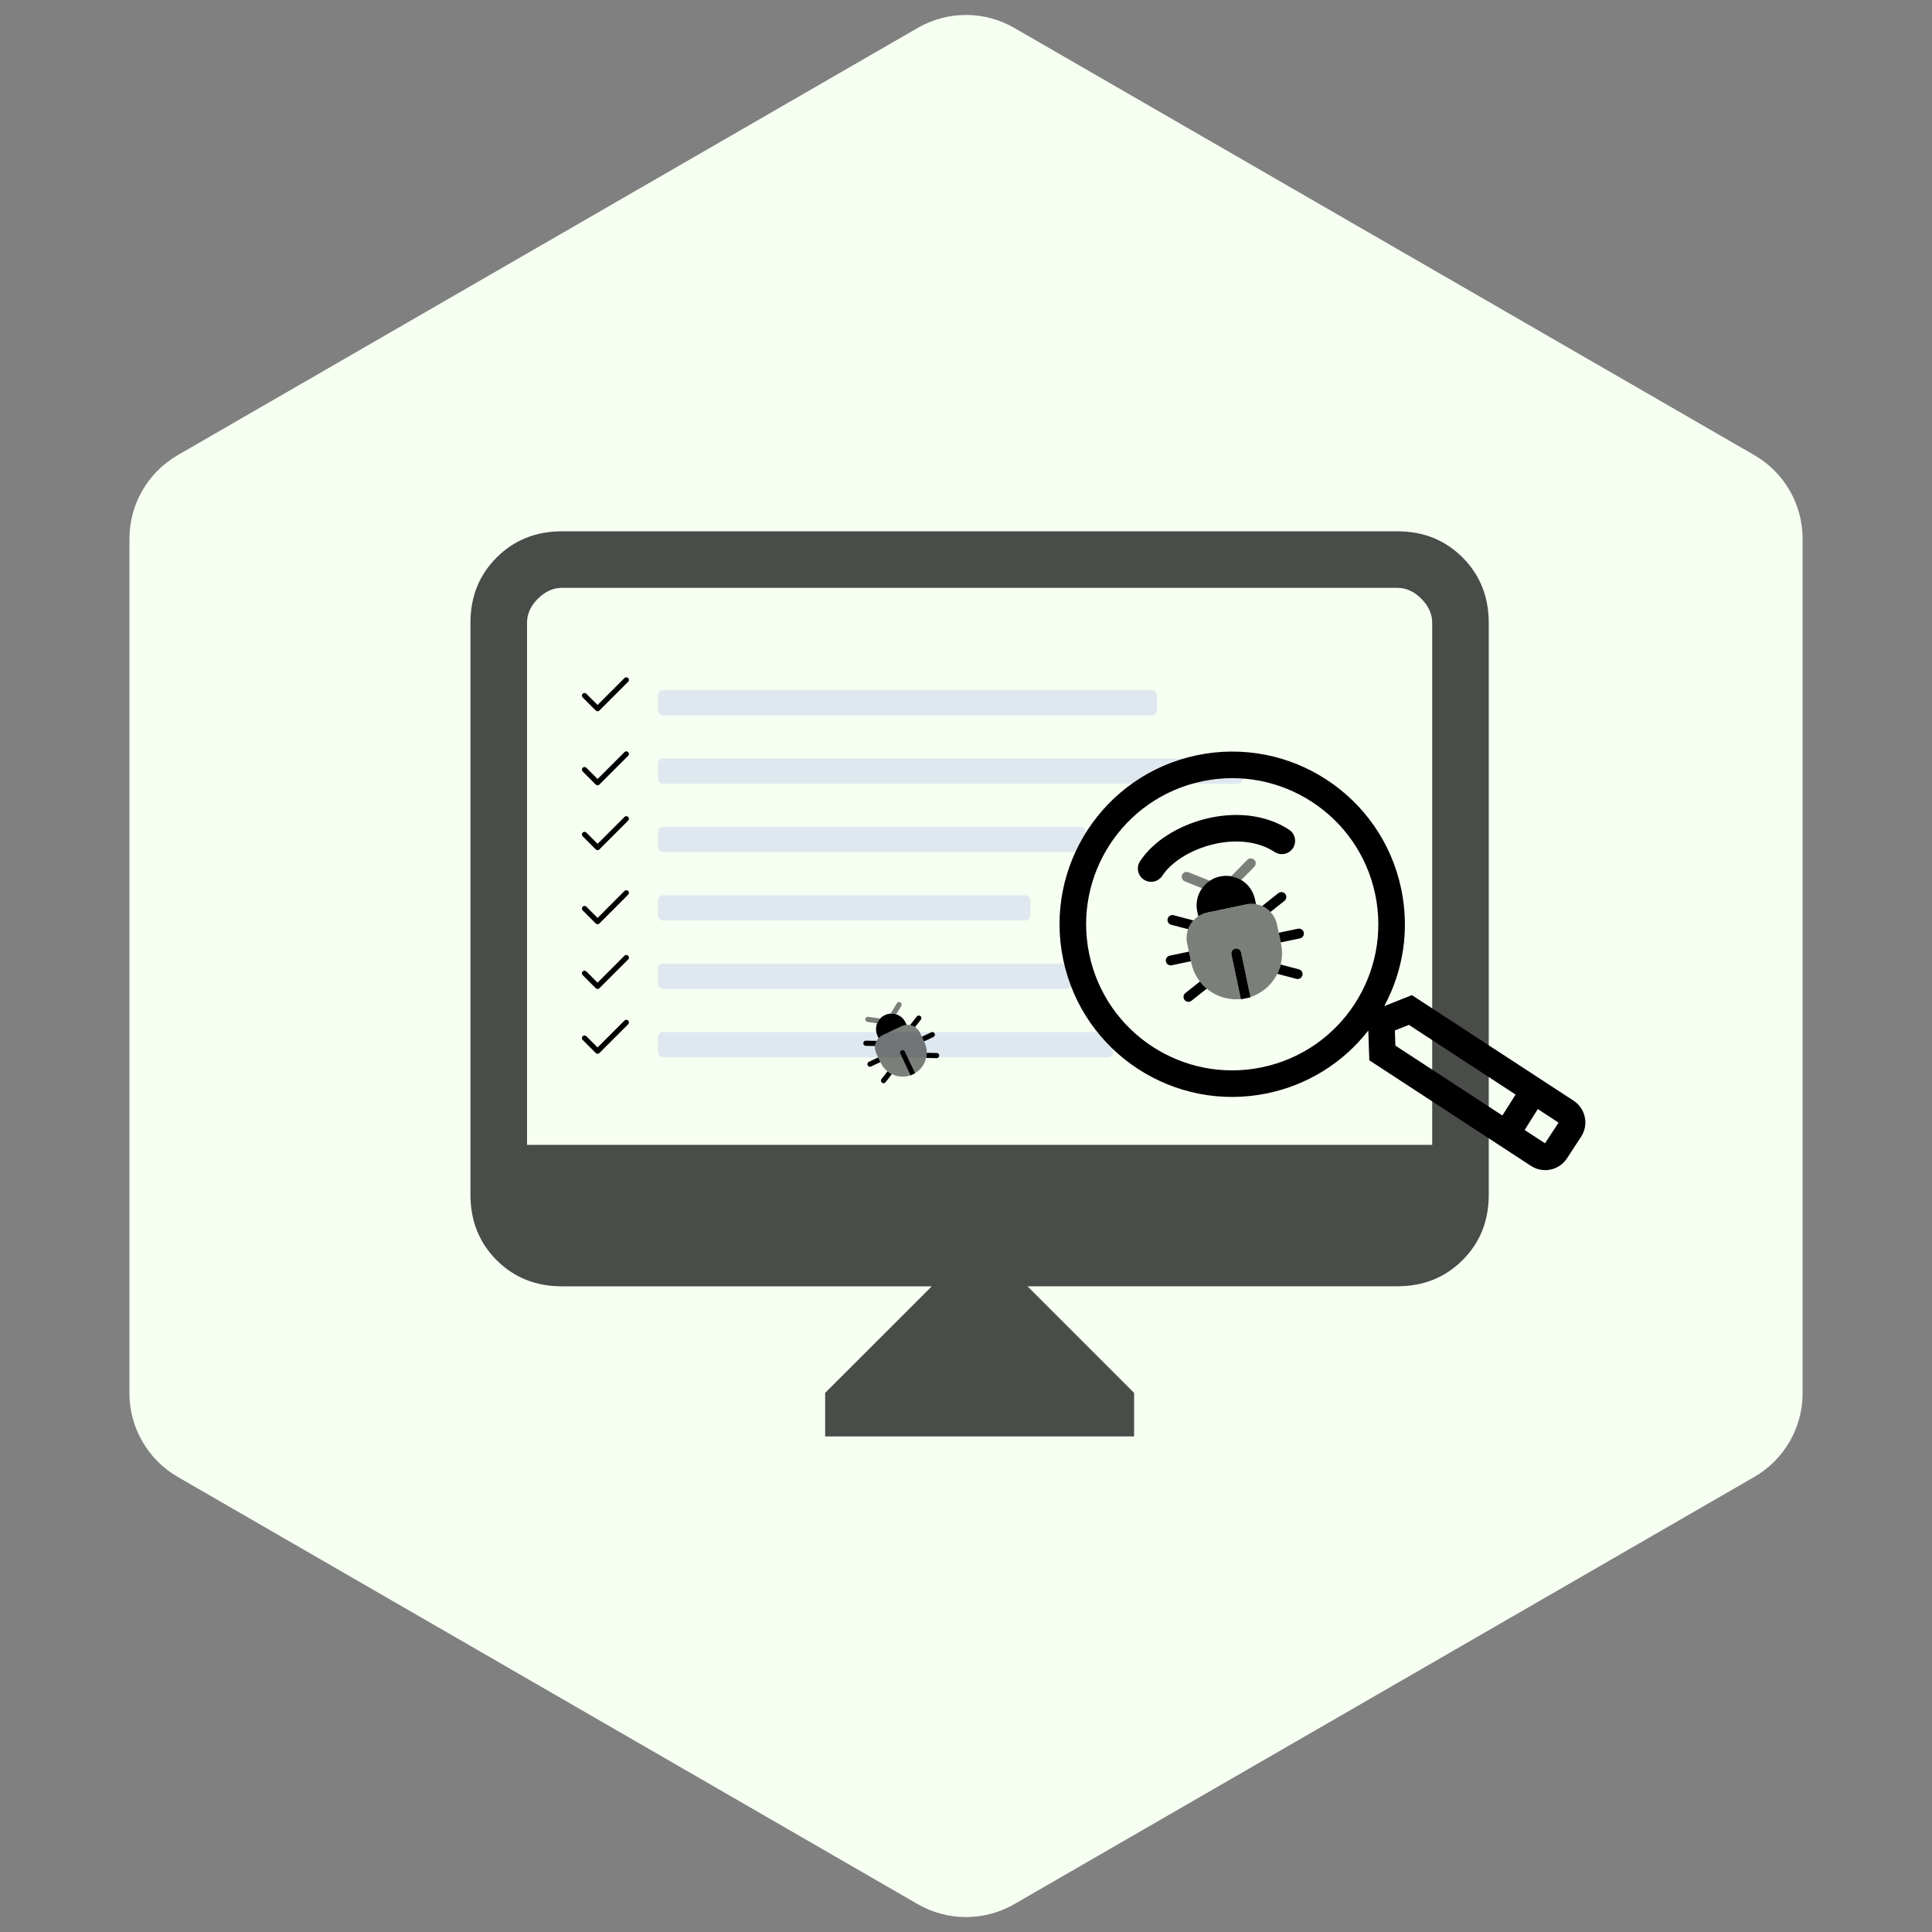
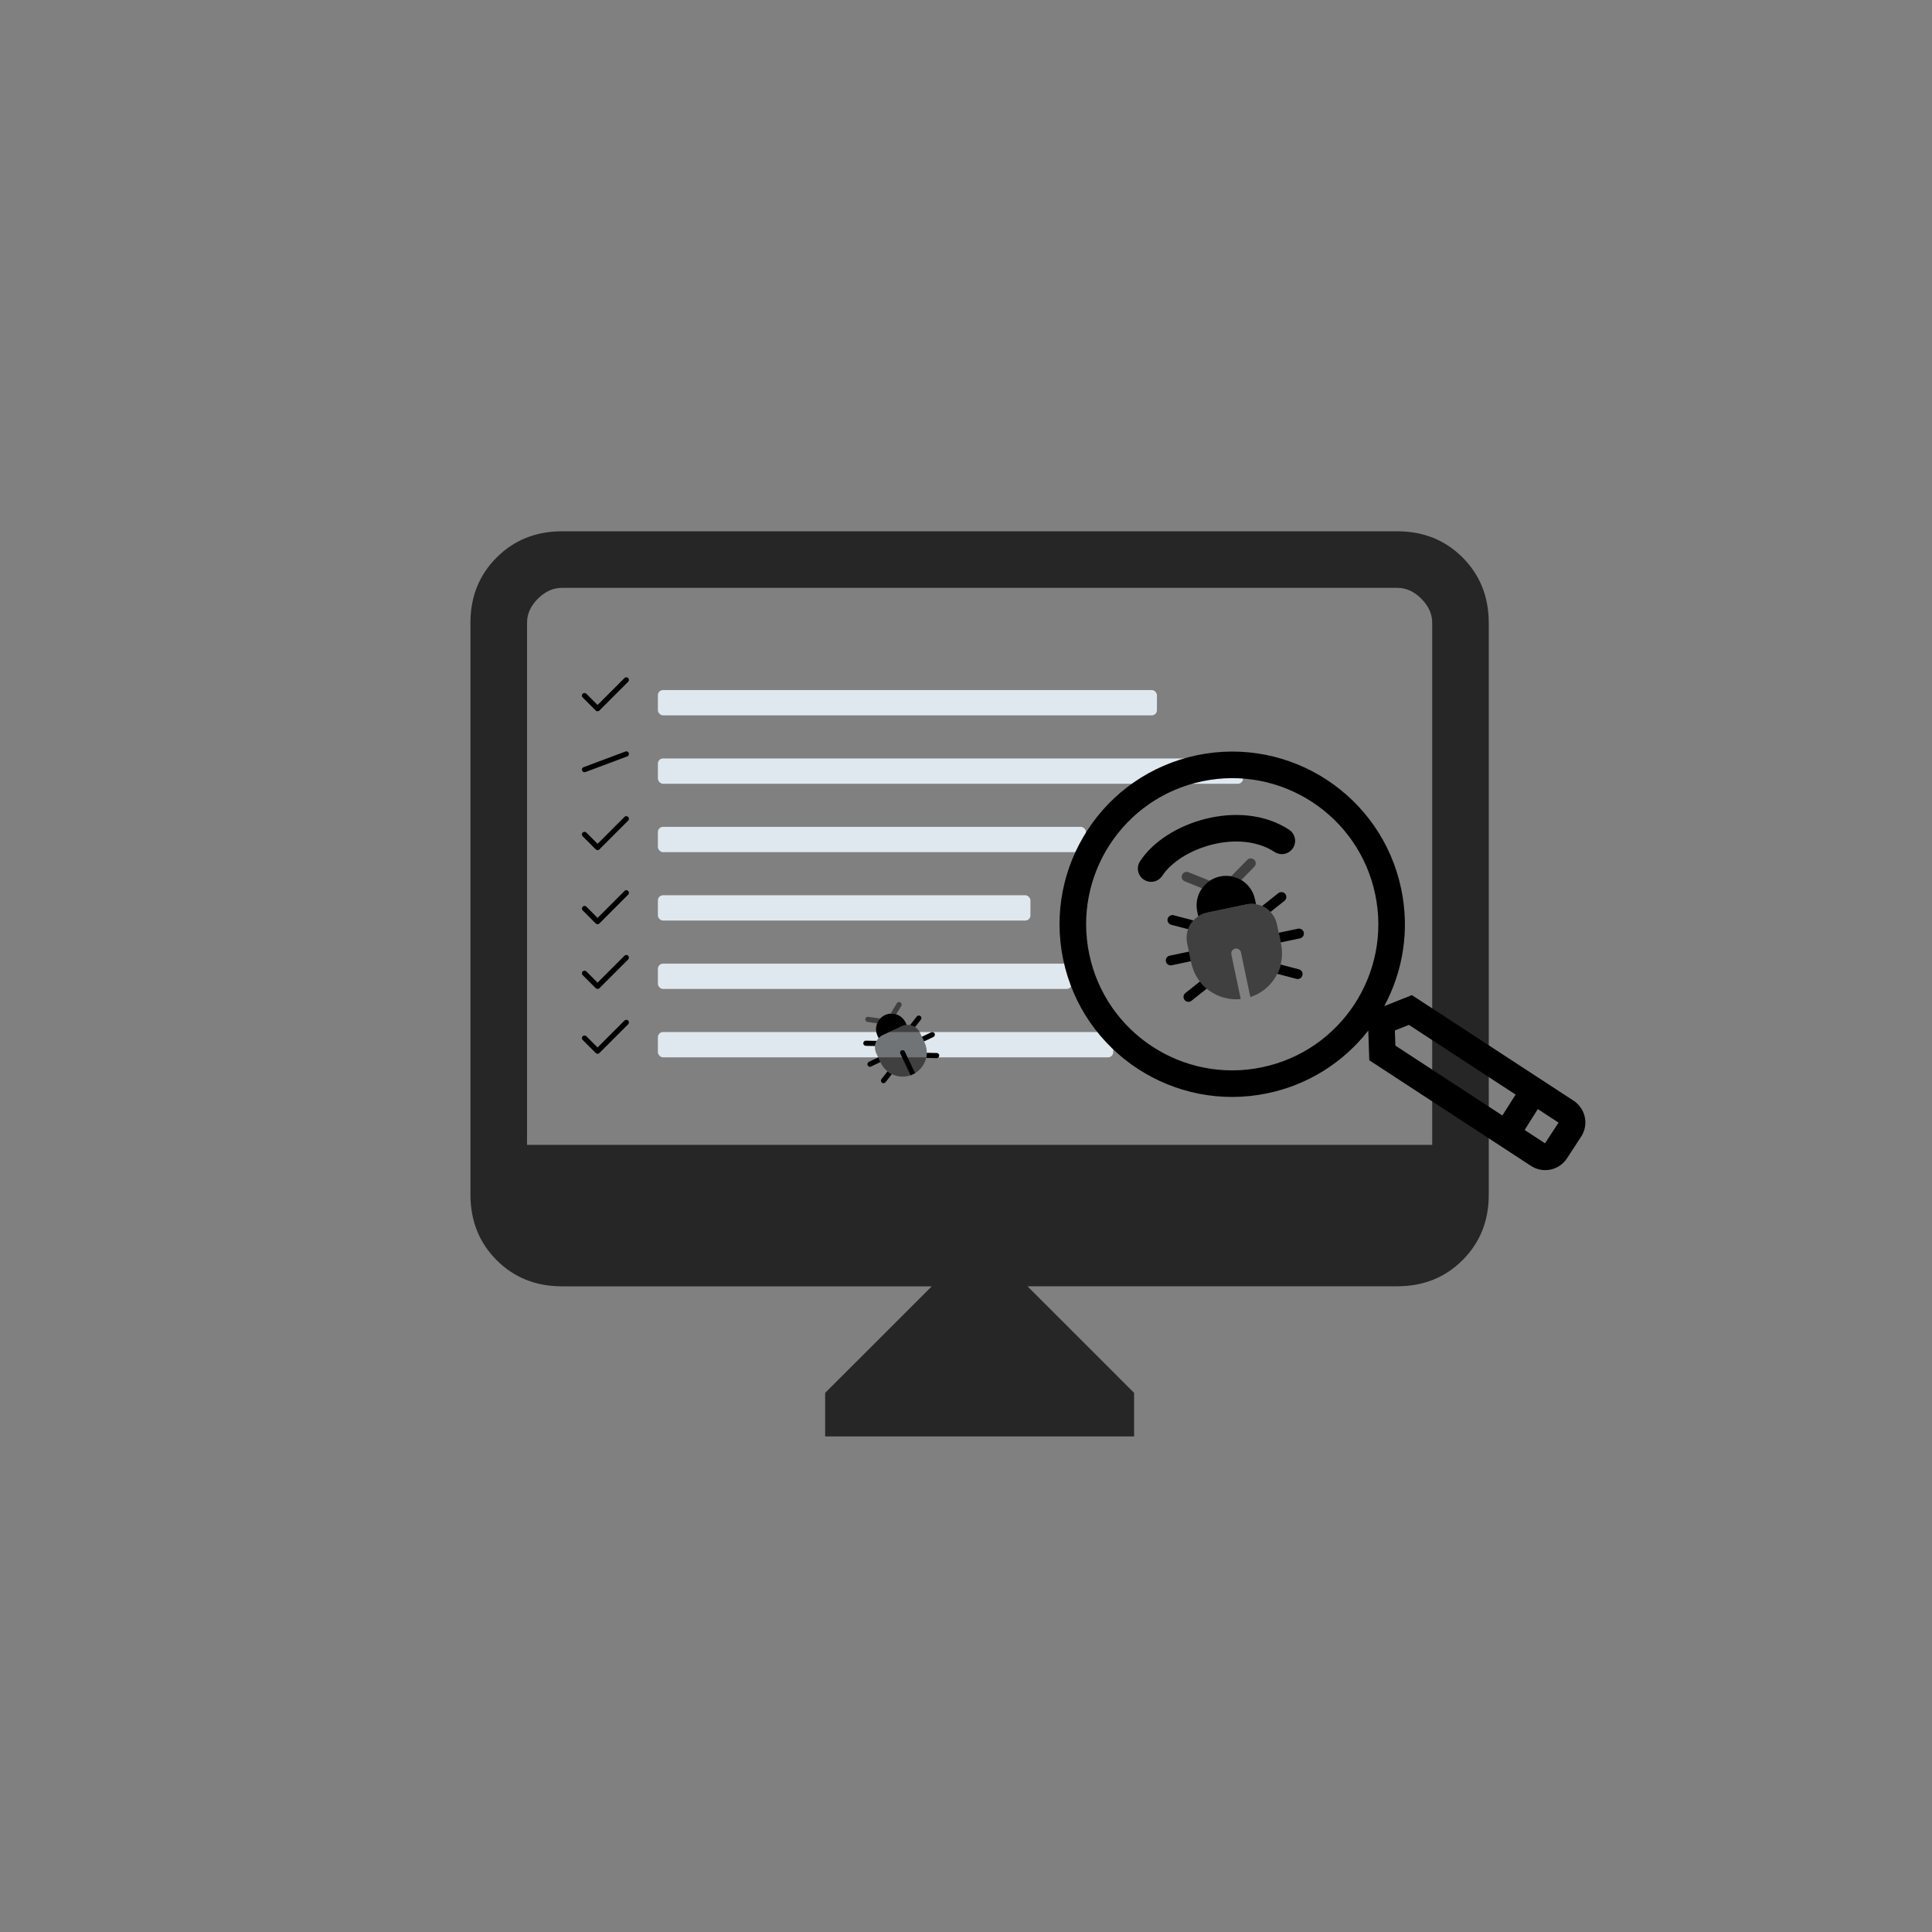
<svg xmlns="http://www.w3.org/2000/svg" width="40" height="40" viewBox="0 0 40 40" fill="none">
  <rect x="0" y="0" width="40" height="40" fill="#808080" stroke="none" />
-   <path d="M19 0.578C19.619 0.22 20.381 0.22 21 0.578L36.321 9.423C36.94 9.78 37.321 10.44 37.321 11.155V28.846C37.321 29.56 36.94 30.22 36.321 30.578L21 39.423C20.381 39.78 19.619 39.78 19 39.423L3.68 30.578C3.061 30.22 2.68 29.56 2.68 28.846V11.155C2.68 10.44 3.061 9.78 3.68 9.423L19 0.578Z" fill="#F6FFF2" />
  <rect x="13.621" y="14.287" width="10.332" height="0.524" rx="0.107" fill="#E0E8EF" />
  <rect x="13.621" y="15.703" width="12.115" height="0.524" rx="0.107" fill="#E0E8EF" />
  <rect x="13.621" y="17.119" width="8.863" height="0.524" rx="0.107" fill="#E0E8EF" />
  <rect x="13.621" y="18.535" width="7.713" height="0.524" rx="0.107" fill="#E0E8EF" />
  <rect x="13.621" y="19.951" width="8.57" height="0.524" rx="0.107" fill="#E0E8EF" />
  <rect x="13.621" y="21.367" width="9.427" height="0.524" rx="0.107" fill="#E0E8EF" />
  <path d="M12.967 14.077L12.372 14.672L12.102 14.402" stroke="black" stroke-width="0.108" stroke-linecap="round" stroke-linejoin="round" />
-   <path d="M12.967 15.61L12.372 16.205L12.102 15.934" stroke="black" stroke-width="0.108" stroke-linecap="round" stroke-linejoin="round" />
+   <path d="M12.967 15.61L12.102 15.934" stroke="black" stroke-width="0.108" stroke-linecap="round" stroke-linejoin="round" />
  <path d="M12.967 16.952L12.372 17.547L12.102 17.276" stroke="black" stroke-width="0.108" stroke-linecap="round" stroke-linejoin="round" />
  <path d="M12.967 18.485L12.372 19.081L12.102 18.81" stroke="black" stroke-width="0.108" stroke-linecap="round" stroke-linejoin="round" />
  <path d="M12.967 19.826L12.372 20.421L12.102 20.151" stroke="black" stroke-width="0.108" stroke-linecap="round" stroke-linejoin="round" />
  <path d="M12.967 21.168L12.372 21.763L12.102 21.493" stroke="black" stroke-width="0.108" stroke-linecap="round" stroke-linejoin="round" />
  <path opacity="0.7" d="M17.084 29.74V28.838L19.291 26.632H11.633C11.093 26.632 10.643 26.451 10.283 26.091C9.922 25.73 9.741 25.279 9.74 24.739L9.74 12.893C9.74 12.353 9.921 11.903 10.283 11.542C10.644 11.181 11.094 11.001 11.632 11L28.931 11C29.47 11 29.92 11.181 30.281 11.542C30.642 11.904 30.822 12.354 30.823 12.893L30.823 24.739C30.823 25.278 30.642 25.728 30.281 26.089C29.919 26.451 29.469 26.631 28.93 26.631L21.273 26.631L23.48 28.838V29.74L17.084 29.74ZM10.912 23.703L29.652 23.703L29.652 12.893C29.652 12.712 29.577 12.547 29.427 12.396C29.277 12.245 29.112 12.171 28.931 12.171L11.632 12.171C11.452 12.171 11.287 12.246 11.136 12.396C10.986 12.546 10.911 12.712 10.912 12.893L10.912 23.703Z" fill="black" />
  <g clip-path="url(#clip0_2806_8769)">
    <path opacity="0.5" fill-rule="evenodd" clip-rule="evenodd" d="M26.438 19.138L26.523 19.545C26.571 19.774 26.533 20.013 26.415 20.216C26.298 20.419 26.11 20.571 25.887 20.643L25.693 19.719C25.688 19.693 25.672 19.669 25.649 19.655C25.627 19.64 25.599 19.635 25.573 19.64C25.546 19.646 25.523 19.662 25.508 19.684C25.494 19.707 25.488 19.734 25.494 19.761L25.688 20.685C25.455 20.708 25.221 20.645 25.032 20.506C24.843 20.368 24.712 20.164 24.664 19.935L24.578 19.528C24.549 19.39 24.577 19.245 24.654 19.127C24.732 19.008 24.853 18.925 24.992 18.896L25.805 18.725C25.944 18.696 26.088 18.723 26.207 18.801C26.326 18.878 26.409 19 26.438 19.138Z" fill="black" />
    <path d="M26.517 19.511L26.475 19.312L26.873 19.228C26.9 19.223 26.927 19.228 26.95 19.243C26.973 19.258 26.988 19.281 26.994 19.307C26.999 19.334 26.994 19.361 26.979 19.384C26.965 19.406 26.942 19.422 26.915 19.428L26.517 19.511ZM26.445 20.162C26.475 20.101 26.499 20.037 26.516 19.97L26.888 20.068C26.901 20.071 26.914 20.077 26.926 20.085C26.937 20.093 26.946 20.103 26.954 20.114C26.961 20.126 26.966 20.139 26.968 20.153C26.97 20.166 26.969 20.18 26.965 20.194C26.962 20.207 26.956 20.22 26.947 20.23C26.939 20.241 26.928 20.25 26.916 20.257C26.904 20.264 26.891 20.268 26.877 20.269C26.863 20.27 26.849 20.269 26.836 20.265L26.445 20.162ZM24.843 20.321C24.885 20.376 24.933 20.425 24.985 20.468L24.668 20.72C24.647 20.737 24.62 20.744 24.593 20.741C24.566 20.738 24.542 20.724 24.525 20.703C24.509 20.682 24.501 20.655 24.504 20.628C24.507 20.602 24.52 20.577 24.541 20.561L24.843 20.321ZM24.616 19.702L24.217 19.786C24.191 19.791 24.168 19.807 24.153 19.83C24.138 19.852 24.133 19.88 24.139 19.906C24.144 19.933 24.16 19.956 24.183 19.971C24.205 19.985 24.233 19.99 24.259 19.985L24.657 19.901L24.616 19.702ZM26.131 18.758L26.465 18.493C26.475 18.485 26.487 18.478 26.5 18.474C26.513 18.47 26.527 18.469 26.54 18.47C26.554 18.471 26.567 18.476 26.579 18.482C26.591 18.488 26.601 18.497 26.61 18.508C26.618 18.519 26.624 18.531 26.628 18.544C26.631 18.557 26.633 18.571 26.631 18.584C26.629 18.598 26.625 18.611 26.618 18.622C26.611 18.634 26.602 18.644 26.591 18.653L26.304 18.881C26.255 18.829 26.196 18.787 26.131 18.758M24.709 19.057C24.66 19.109 24.623 19.171 24.599 19.238L24.244 19.145C24.219 19.137 24.198 19.12 24.185 19.097C24.172 19.074 24.169 19.047 24.175 19.022C24.182 18.996 24.198 18.974 24.221 18.96C24.243 18.947 24.27 18.942 24.296 18.948L24.709 19.057ZM26.004 18.72L25.983 18.618C25.949 18.459 25.855 18.321 25.719 18.232C25.583 18.144 25.418 18.113 25.26 18.146C25.101 18.179 24.962 18.274 24.874 18.41C24.785 18.545 24.754 18.71 24.787 18.869L24.809 18.971C24.865 18.934 24.927 18.909 24.992 18.895L25.806 18.724C25.873 18.71 25.94 18.709 26.004 18.72Z" fill="black" />
    <path opacity="0.5" d="M24.473 18.115C24.463 18.14 24.464 18.168 24.474 18.193C24.485 18.218 24.505 18.238 24.53 18.247L24.887 18.391C24.931 18.33 24.985 18.277 25.047 18.235L24.606 18.059C24.581 18.049 24.553 18.049 24.528 18.059C24.503 18.07 24.483 18.09 24.473 18.115ZM25.699 18.22C25.635 18.182 25.564 18.155 25.49 18.142L25.823 17.803C25.833 17.793 25.844 17.786 25.856 17.78C25.868 17.775 25.882 17.772 25.895 17.772C25.909 17.772 25.922 17.774 25.934 17.779C25.947 17.784 25.958 17.791 25.968 17.801C25.978 17.81 25.985 17.822 25.991 17.834C25.996 17.846 25.998 17.86 25.998 17.873C25.998 17.887 25.996 17.9 25.991 17.912C25.986 17.925 25.978 17.936 25.969 17.946L25.699 18.22Z" fill="black" />
-     <path fill-rule="evenodd" clip-rule="evenodd" d="M25.574 19.64C25.601 19.635 25.628 19.64 25.651 19.655C25.673 19.669 25.689 19.692 25.695 19.719L25.89 20.649L25.691 20.69L25.495 19.761C25.49 19.734 25.495 19.707 25.51 19.684C25.525 19.662 25.548 19.646 25.574 19.64Z" fill="black" />
  </g>
  <path d="M25.095 17.486C24.63 17.603 24.242 17.858 24.063 18.133C24.044 18.163 24.018 18.189 23.988 18.209C23.959 18.23 23.925 18.244 23.89 18.251C23.854 18.259 23.818 18.259 23.782 18.252C23.747 18.246 23.713 18.232 23.683 18.212C23.652 18.193 23.627 18.167 23.606 18.137C23.586 18.107 23.571 18.074 23.564 18.038C23.557 18.003 23.556 17.967 23.563 17.931C23.57 17.896 23.583 17.862 23.603 17.832C23.879 17.409 24.406 17.092 24.961 16.953C25.52 16.813 26.168 16.838 26.689 17.178C26.751 17.218 26.793 17.281 26.808 17.352C26.823 17.424 26.809 17.498 26.769 17.559C26.729 17.62 26.667 17.663 26.595 17.678C26.524 17.693 26.45 17.679 26.389 17.639C26.034 17.407 25.556 17.37 25.095 17.486" fill="black" />
  <path fill-rule="evenodd" clip-rule="evenodd" d="M28.329 21.336C27.81 22.002 27.072 22.462 26.246 22.634C24.314 23.04 22.419 21.802 22.013 19.87C21.608 17.938 22.846 16.043 24.778 15.637C26.71 15.232 28.605 16.47 29.01 18.402C29.191 19.261 29.046 20.114 28.659 20.831L29.232 20.603L32.58 22.789C32.828 22.952 32.898 23.285 32.736 23.533L32.442 23.983C32.279 24.231 31.947 24.301 31.698 24.139L28.35 21.952L28.329 21.336ZM28.472 18.515C28.815 20.149 27.768 21.753 26.133 22.096C24.498 22.439 22.895 21.392 22.552 19.757C22.209 18.122 23.256 16.519 24.89 16.176C26.525 15.833 28.129 16.88 28.472 18.515ZM31.379 22.662L29.17 21.219L28.879 21.335L28.89 21.648L31.105 23.095L31.379 22.662ZM31.566 23.395L31.988 23.671L32.268 23.243L31.839 22.962L31.566 23.395Z" fill="black" />
  <g clip-path="url(#clip1_2806_8769)">
    <path opacity="0.5" fill-rule="evenodd" clip-rule="evenodd" d="M19.046 21.379L19.139 21.577C19.192 21.688 19.202 21.815 19.166 21.933C19.131 22.052 19.053 22.153 18.948 22.217L18.736 21.768C18.73 21.755 18.719 21.745 18.705 21.74C18.692 21.735 18.677 21.736 18.664 21.742C18.651 21.748 18.642 21.759 18.637 21.773C18.632 21.786 18.633 21.801 18.639 21.814L18.852 22.263C18.735 22.303 18.608 22.299 18.494 22.252C18.38 22.204 18.288 22.116 18.235 22.005L18.142 21.807C18.11 21.739 18.106 21.662 18.131 21.592C18.156 21.522 18.208 21.464 18.276 21.432L18.671 21.245C18.738 21.213 18.816 21.21 18.886 21.235C18.956 21.26 19.014 21.312 19.046 21.379Z" fill="black" />
    <path d="M19.132 21.561L19.086 21.465L19.28 21.373C19.292 21.367 19.307 21.366 19.321 21.371C19.334 21.376 19.345 21.386 19.351 21.398C19.357 21.411 19.358 21.426 19.353 21.439C19.348 21.453 19.338 21.464 19.325 21.47L19.132 21.561ZM19.175 21.903C19.183 21.869 19.187 21.833 19.188 21.797L19.39 21.801C19.397 21.801 19.405 21.802 19.411 21.805C19.418 21.807 19.424 21.811 19.429 21.817C19.435 21.822 19.439 21.828 19.441 21.834C19.444 21.841 19.445 21.848 19.445 21.856C19.445 21.863 19.443 21.87 19.44 21.877C19.437 21.883 19.433 21.889 19.428 21.894C19.422 21.899 19.416 21.903 19.409 21.905C19.402 21.907 19.395 21.908 19.388 21.908L19.175 21.903ZM18.375 22.181C18.403 22.204 18.433 22.223 18.465 22.239L18.334 22.407C18.325 22.418 18.312 22.425 18.298 22.427C18.284 22.428 18.27 22.424 18.259 22.416C18.248 22.407 18.241 22.394 18.239 22.38C18.237 22.366 18.241 22.352 18.25 22.341L18.375 22.181ZM18.182 21.892L17.989 21.984C17.976 21.99 17.966 22.001 17.961 22.014C17.956 22.028 17.957 22.043 17.963 22.055C17.969 22.068 17.98 22.078 17.993 22.083C18.007 22.088 18.021 22.087 18.034 22.081L18.228 21.989L18.182 21.892ZM18.842 21.223L18.98 21.047C18.984 21.041 18.99 21.036 18.996 21.033C19.002 21.029 19.009 21.027 19.016 21.026C19.023 21.025 19.03 21.025 19.037 21.027C19.044 21.029 19.051 21.032 19.056 21.037C19.062 21.041 19.067 21.046 19.07 21.053C19.073 21.059 19.076 21.066 19.076 21.073C19.077 21.08 19.076 21.087 19.075 21.094C19.072 21.101 19.069 21.107 19.064 21.113L18.945 21.265C18.914 21.244 18.879 21.23 18.842 21.223M18.151 21.55C18.132 21.583 18.121 21.619 18.117 21.657L17.924 21.653C17.91 21.652 17.897 21.646 17.887 21.636C17.878 21.625 17.873 21.612 17.873 21.598C17.874 21.584 17.879 21.571 17.889 21.561C17.899 21.551 17.912 21.546 17.926 21.546L18.151 21.55ZM18.772 21.219L18.749 21.17C18.712 21.093 18.647 21.033 18.567 21.005C18.486 20.976 18.398 20.98 18.321 21.017C18.244 21.053 18.184 21.119 18.156 21.199C18.127 21.279 18.131 21.368 18.168 21.445L18.191 21.494C18.215 21.469 18.244 21.448 18.276 21.433L18.671 21.246C18.704 21.23 18.738 21.222 18.772 21.219Z" fill="black" />
    <path opacity="0.5" d="M17.915 21.097C17.913 21.111 17.916 21.125 17.925 21.137C17.933 21.148 17.946 21.156 17.96 21.158L18.161 21.187C18.175 21.151 18.197 21.117 18.223 21.088L17.976 21.052C17.962 21.05 17.947 21.053 17.936 21.062C17.925 21.07 17.917 21.083 17.915 21.097ZM18.555 21.001C18.517 20.989 18.478 20.984 18.439 20.986L18.568 20.772C18.571 20.766 18.576 20.76 18.581 20.756C18.587 20.752 18.594 20.749 18.601 20.747C18.607 20.745 18.614 20.745 18.622 20.746C18.628 20.747 18.635 20.749 18.641 20.753C18.647 20.757 18.653 20.761 18.657 20.767C18.661 20.773 18.664 20.779 18.666 20.786C18.668 20.793 18.668 20.8 18.667 20.807C18.666 20.814 18.663 20.821 18.659 20.827L18.555 21.001Z" fill="black" />
    <path fill-rule="evenodd" clip-rule="evenodd" d="M18.664 21.743C18.677 21.737 18.691 21.736 18.705 21.741C18.718 21.745 18.729 21.755 18.735 21.768L18.949 22.22L18.852 22.266L18.638 21.814C18.632 21.801 18.631 21.787 18.636 21.773C18.641 21.76 18.651 21.749 18.664 21.743Z" fill="black" />
  </g>
  <defs>
    <clipPath id="clip0_2806_8769">
      <rect width="3.257" height="3.257" fill="white" transform="translate(23.582 18.082) rotate(-11.85)" />
    </clipPath>
    <clipPath id="clip1_2806_8769">
      <rect width="1.714" height="1.714" fill="white" transform="translate(17.455 21.189) rotate(-25.33)" />
    </clipPath>
  </defs>
</svg>